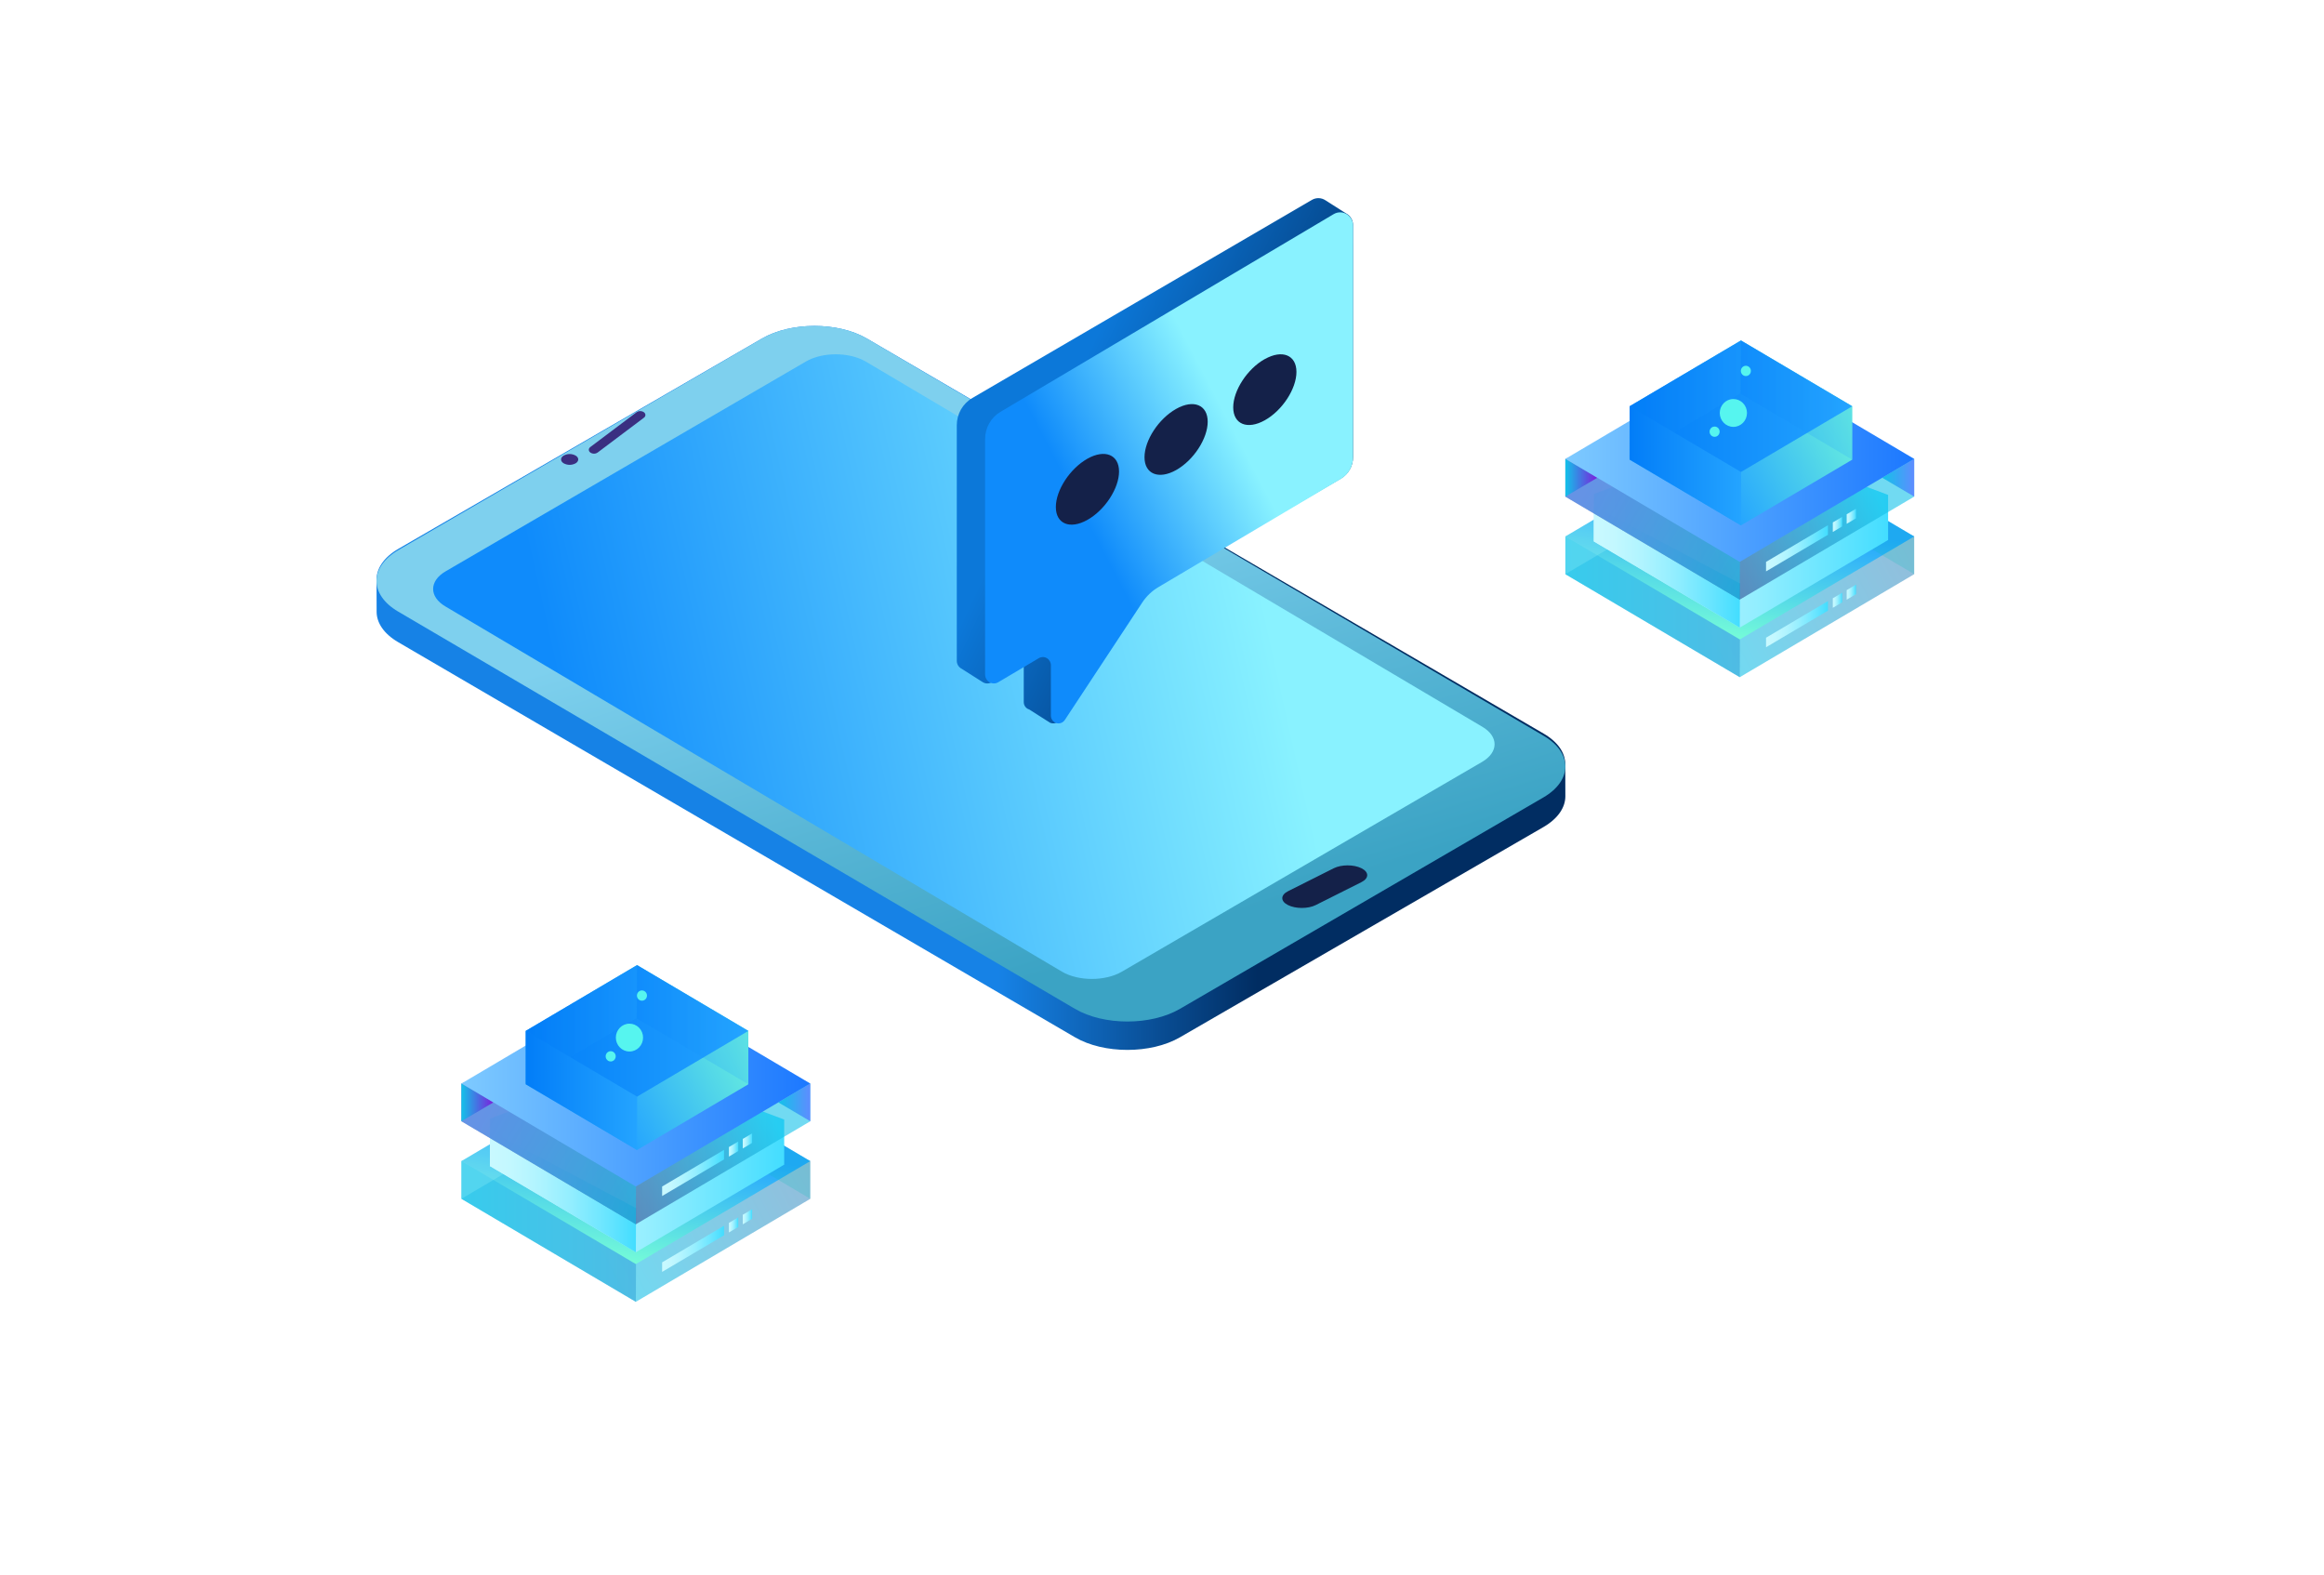
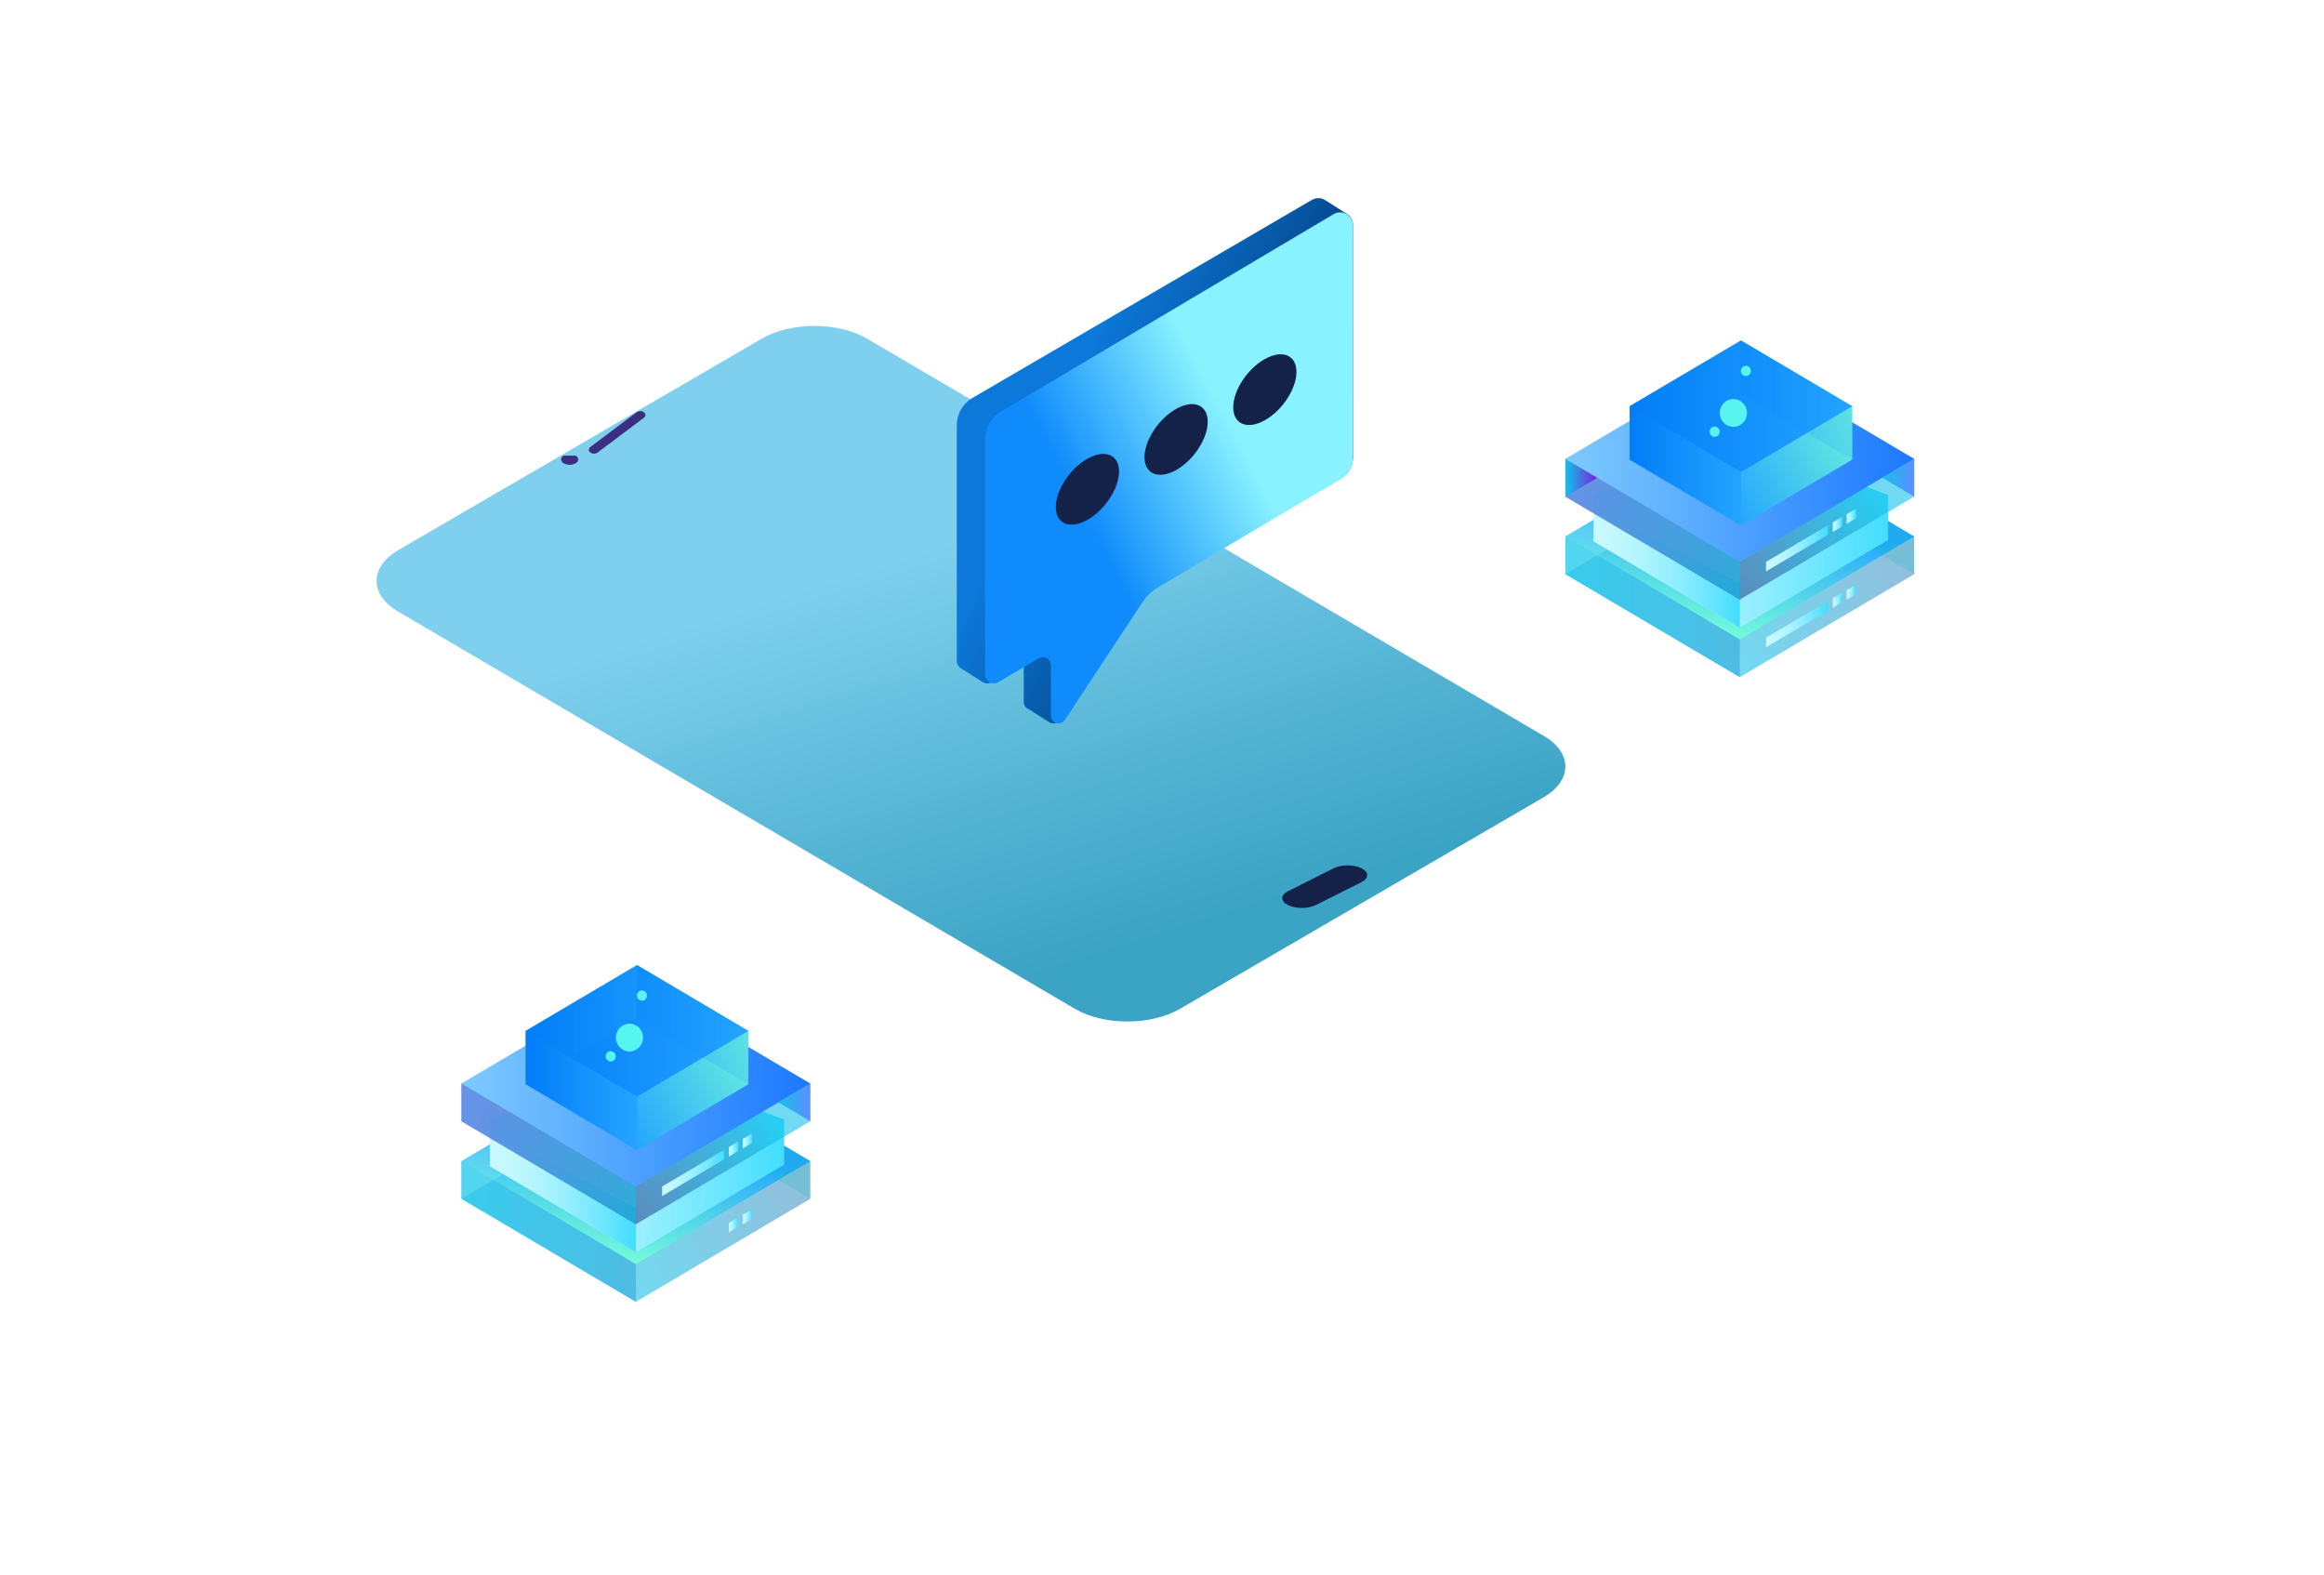
<svg xmlns="http://www.w3.org/2000/svg" width="155px" height="105px" viewBox="0 0 155 105" version="1.1">
  <title>编组 4</title>
  <desc>Created with Sketch.</desc>
  <defs>
    <linearGradient x1="73.99%" y1="50%" x2="52.338%" y2="50%" id="linearGradient-1">
      <stop stop-color="#012D62" offset="0%" />
      <stop stop-color="#1682E6" offset="100%" />
    </linearGradient>
    <linearGradient x1="41.738%" y1="34.701%" x2="69.371%" y2="85.875%" id="linearGradient-2">
      <stop stop-color="#7ED0EE" offset="0%" />
      <stop stop-color="#58B6D6" offset="54%" />
      <stop stop-color="#3BA3C4" offset="100%" />
    </linearGradient>
    <linearGradient x1="78.941%" y1="46.212%" x2="12.266%" y2="54.937%" id="linearGradient-3">
      <stop stop-color="#89F2FF" offset="0%" />
      <stop stop-color="#0F8BFB" offset="100%" />
    </linearGradient>
    <linearGradient x1="29.879%" y1="34.591%" x2="86.636%" y2="70.102%" id="linearGradient-4">
      <stop stop-color="#0C78D9" offset="0%" />
      <stop stop-color="#012D62" offset="100%" />
    </linearGradient>
    <linearGradient x1="65.008%" y1="39.056%" x2="30.432%" y2="64.263%" id="linearGradient-5">
      <stop stop-color="#89F2FF" offset="0%" />
      <stop stop-color="#0F8BFB" offset="100%" />
    </linearGradient>
    <linearGradient x1="32.314%" y1="53.265%" x2="105.615%" y2="30.532%" id="linearGradient-6">
      <stop stop-color="#12C2E9" offset="0%" />
      <stop stop-color="#518CBF" offset="100%" />
    </linearGradient>
    <linearGradient x1="0%" y1="50%" x2="100%" y2="50%" id="linearGradient-7">
      <stop stop-color="#12C2E9" offset="0%" />
      <stop stop-color="#37A8DB" offset="100%" />
    </linearGradient>
    <linearGradient x1="53.085%" y1="39.549%" x2="35.84%" y2="98.038%" id="linearGradient-8">
      <stop stop-color="#24A4FF" offset="0%" />
      <stop stop-color="#78FFD6" offset="100%" />
    </linearGradient>
    <linearGradient x1="0%" y1="49.997%" x2="100%" y2="49.997%" id="linearGradient-9">
      <stop stop-color="#C9F9FF" offset="0%" />
      <stop stop-color="#C3F8FF" offset="14%" />
      <stop stop-color="#B0F4FF" offset="33%" />
      <stop stop-color="#93EEFF" offset="55%" />
      <stop stop-color="#69E5FF" offset="80%" />
      <stop stop-color="#43DDFF" offset="100%" />
    </linearGradient>
    <linearGradient x1="0%" y1="50%" x2="100%" y2="50%" id="linearGradient-10">
      <stop stop-color="#C9F9FF" offset="0%" />
      <stop stop-color="#C3F8FF" offset="14%" />
      <stop stop-color="#B0F4FF" offset="33%" />
      <stop stop-color="#93EEFF" offset="55%" />
      <stop stop-color="#69E5FF" offset="80%" />
      <stop stop-color="#43DDFF" offset="100%" />
    </linearGradient>
    <linearGradient x1="85.236%" y1="35.432%" x2="34.67%" y2="52.304%" id="linearGradient-11">
      <stop stop-color="#12C2E9" offset="0%" />
      <stop stop-color="#2F4A92" offset="100%" />
    </linearGradient>
    <linearGradient x1="116.899%" y1="79.269%" x2="9.213%" y2="28.909%" id="linearGradient-12">
      <stop stop-color="#12C2E9" offset="0%" />
      <stop stop-color="#5194FF" offset="100%" />
    </linearGradient>
    <linearGradient x1="0%" y1="50.017%" x2="100%" y2="50.017%" id="linearGradient-13">
      <stop stop-color="#12C2E9" offset="0%" />
      <stop stop-color="#7D1EDC" offset="100%" />
    </linearGradient>
    <linearGradient x1="0%" y1="50.017%" x2="98.773%" y2="50.017%" id="linearGradient-14">
      <stop stop-color="#12C2E9" offset="0%" />
      <stop stop-color="#5E8DFF" offset="100%" />
    </linearGradient>
    <linearGradient x1="0%" y1="50%" x2="100%" y2="50%" id="linearGradient-15">
      <stop stop-color="#7ECAFF" offset="0%" />
      <stop stop-color="#1C78FF" offset="100%" />
    </linearGradient>
    <linearGradient x1="30.508%" y1="58.496%" x2="108.399%" y2="24.54%" id="linearGradient-16">
      <stop stop-color="#24A4FF" offset="0%" />
      <stop stop-color="#78FFD6" offset="100%" />
    </linearGradient>
    <linearGradient x1="0%" y1="50%" x2="100%" y2="50%" id="linearGradient-17">
      <stop stop-color="#027DF8" offset="0%" />
      <stop stop-color="#24A4FF" offset="100%" />
    </linearGradient>
    <linearGradient x1="0%" y1="50%" x2="100%" y2="50%" id="linearGradient-18">
      <stop stop-color="#027DF8" offset="0%" />
      <stop stop-color="#24A4FF" offset="100%" />
    </linearGradient>
    <linearGradient x1="0%" y1="50%" x2="100%" y2="50%" id="linearGradient-19">
      <stop stop-color="#027DF8" offset="0%" />
      <stop stop-color="#24A4FF" offset="100%" />
    </linearGradient>
    <linearGradient x1="0%" y1="50%" x2="100%" y2="50%" id="linearGradient-20">
      <stop stop-color="#027DF8" offset="0%" />
      <stop stop-color="#24A4FF" offset="100%" />
    </linearGradient>
    <linearGradient x1="0%" y1="49.986%" x2="100%" y2="49.986%" id="linearGradient-21">
      <stop stop-color="#C9F9FF" offset="0%" />
      <stop stop-color="#C3F8FF" offset="14%" />
      <stop stop-color="#B0F4FF" offset="33%" />
      <stop stop-color="#93EEFF" offset="55%" />
      <stop stop-color="#69E5FF" offset="80%" />
      <stop stop-color="#43DDFF" offset="100%" />
    </linearGradient>
    <linearGradient x1="0%" y1="50.044%" x2="100%" y2="50.044%" id="linearGradient-22">
      <stop stop-color="#C9F9FF" offset="0%" />
      <stop stop-color="#C3F8FF" offset="14%" />
      <stop stop-color="#B0F4FF" offset="33%" />
      <stop stop-color="#93EEFF" offset="55%" />
      <stop stop-color="#69E5FF" offset="80%" />
      <stop stop-color="#43DDFF" offset="100%" />
    </linearGradient>
    <linearGradient x1="0%" y1="50%" x2="100%" y2="50%" id="linearGradient-23">
      <stop stop-color="#C9F9FF" offset="0%" />
      <stop stop-color="#C3F8FF" offset="14%" />
      <stop stop-color="#B0F4FF" offset="33%" />
      <stop stop-color="#93EEFF" offset="55%" />
      <stop stop-color="#69E5FF" offset="80%" />
      <stop stop-color="#43DDFF" offset="100%" />
    </linearGradient>
    <linearGradient x1="0%" y1="50.014%" x2="100%" y2="50.014%" id="linearGradient-24">
      <stop stop-color="#C9F9FF" offset="0%" />
      <stop stop-color="#C3F8FF" offset="14%" />
      <stop stop-color="#B0F4FF" offset="33%" />
      <stop stop-color="#93EEFF" offset="55%" />
      <stop stop-color="#69E5FF" offset="80%" />
      <stop stop-color="#43DDFF" offset="100%" />
    </linearGradient>
    <linearGradient x1="0%" y1="50.044%" x2="100%" y2="50.044%" id="linearGradient-25">
      <stop stop-color="#C9F9FF" offset="0%" />
      <stop stop-color="#C3F8FF" offset="14%" />
      <stop stop-color="#B0F4FF" offset="33%" />
      <stop stop-color="#93EEFF" offset="55%" />
      <stop stop-color="#69E5FF" offset="80%" />
      <stop stop-color="#43DDFF" offset="100%" />
    </linearGradient>
  </defs>
  <g id="页面1" stroke="none" stroke-width="1" fill="none" fill-rule="evenodd">
    <g id="GETSSL-1.2版" transform="translate(-1040, -1459)">
      <g id="2-Choose-Us" transform="translate(0, 1244)">
        <g id="特性">
          <g id="3" transform="translate(986, 197)">
            <g id="编组-4" transform="translate(55, 18)">
              <rect id="矩形" fill="#FFFFFF" x="-1" y="0" width="155" height="105" />
              <g id="插画3" transform="translate(26, 17)">
                <g id="手机" transform="translate(-1.888, -3.787)" fill-rule="nonzero">
-                   <path d="M1.461,23.383 L25.7,9.363 C27.64,8.239 30.783,8.239 32.709,9.363 L77.846,35.709 C78.806,36.27 79.284,37.005 79.284,37.743 L79.284,37.735 C79.284,38.45 79.286,39.167 79.29,39.884 C79.29,40.627 78.804,41.371 77.832,41.937 L53.591,55.956 C51.653,57.081 48.508,57.081 46.581,55.956 L1.445,29.61 C0.489,29.052 0.008,28.319 0.007,27.585 C0.007,26.87 0.007,26.152 0.001,25.437 C0.001,25.456 0.001,25.476 0.001,25.494 C-0.023,24.731 0.461,23.963 1.461,23.383 Z" id="路径" fill="url(#linearGradient-1)" />
                  <path d="M1.46,23.465 C-0.478,24.596 -0.488,26.435 1.439,27.567 L46.579,54.059 C48.505,55.189 51.65,55.189 53.589,54.059 L77.829,39.961 C79.767,38.831 79.778,36.991 77.853,35.86 L32.712,9.367 C30.785,8.238 27.641,8.238 25.702,9.367 L1.46,23.465 Z" id="路径" fill="url(#linearGradient-2)" />
                  <path d="M14.261,16.596 C14.126,16.699 14.124,16.863 14.261,16.964 C14.413,17.065 14.594,17.065 14.747,16.964 L17.833,14.643 C17.968,14.546 17.969,14.379 17.833,14.276 C17.68,14.175 17.499,14.175 17.346,14.276 L14.261,16.596 Z" id="路径" fill="#3A2F81" />
                  <g id="编组" transform="translate(12.271, 17.04)">
                    <path d="M0.206,0.131 C-0.018,0.27 -0.019,0.5 0.206,0.639 C-0.019,0.5 -0.018,0.27 0.206,0.131 Z" id="路径" fill="#BDBDBD" />
-                     <path d="M0.206,0.131 C-0.018,0.27 -0.019,0.5 0.206,0.639 C0.46,0.781 0.761,0.781 1.015,0.639 C1.239,0.5 1.241,0.27 1.015,0.131 C0.761,-0.012 0.46,-0.012 0.206,0.131 Z" id="路径" fill="#3A2F81" />
+                     <path d="M0.206,0.131 C-0.018,0.27 -0.019,0.5 0.206,0.639 C0.46,0.781 0.761,0.781 1.015,0.639 C1.239,0.5 1.241,0.27 1.015,0.131 Z" id="路径" fill="#3A2F81" />
                  </g>
-                   <path d="M4.609,24.885 C3.503,25.53 3.497,26.582 4.597,27.229 L45.713,51.58 C46.813,52.229 48.608,52.229 49.715,51.58 L73.736,37.594 C74.843,36.945 74.85,35.897 73.748,35.249 L32.633,10.899 C31.532,10.254 29.736,10.25 28.63,10.899 L4.609,24.885 Z" id="路径" fill="url(#linearGradient-3)" />
                  <path d="M60.797,46.215 C60.285,46.47 60.282,46.886 60.791,47.141 C61.3,47.397 62.129,47.398 62.641,47.141 L65.689,45.613 C66.201,45.356 66.204,44.943 65.693,44.686 C65.182,44.429 64.357,44.43 63.843,44.686 L60.797,46.215 Z" id="路径" fill="#142149" />
                  <path d="M64.668,1.018 C64.649,1.006 64.632,0.994 64.613,0.984 C64.595,0.974 64.578,0.96 64.556,0.948 C64.539,0.936 64.521,0.924 64.502,0.914 C64.483,0.902 64.467,0.89 64.447,0.879 C64.43,0.866 64.412,0.855 64.393,0.845 C64.376,0.832 64.357,0.82 64.338,0.809 C64.321,0.796 64.301,0.784 64.281,0.775 C64.263,0.762 64.246,0.749 64.227,0.738 C64.209,0.728 64.192,0.715 64.173,0.705 C64.153,0.695 64.138,0.68 64.118,0.668 C64.08,0.647 64.043,0.623 64.007,0.598 C63.988,0.586 63.971,0.574 63.952,0.564 L63.899,0.528 C63.879,0.516 63.863,0.504 63.844,0.494 C63.825,0.484 63.806,0.469 63.787,0.459 C63.769,0.446 63.751,0.435 63.732,0.425 C63.715,0.411 63.696,0.4 63.677,0.389 C63.659,0.377 63.642,0.365 63.624,0.355 C63.605,0.341 63.586,0.329 63.566,0.318 C63.55,0.305 63.531,0.294 63.512,0.285 C63.493,0.272 63.477,0.26 63.457,0.248 C63.437,0.237 63.422,0.225 63.403,0.215 C63.384,0.205 63.368,0.19 63.349,0.178 C63.33,0.166 63.311,0.155 63.291,0.145 C63.02,-0.038 62.669,-0.048 62.386,0.117 L39.743,13.325 C39.098,13.7 38.701,14.393 38.701,15.144 L38.701,30.854 C38.702,31.078 38.828,31.283 39.027,31.383 C39.047,31.395 39.063,31.408 39.082,31.418 C39.1,31.431 39.119,31.443 39.139,31.453 C39.158,31.465 39.175,31.478 39.194,31.489 C39.213,31.501 39.229,31.513 39.249,31.523 C39.268,31.533 39.284,31.548 39.302,31.559 C39.321,31.572 39.34,31.583 39.359,31.593 C39.377,31.607 39.395,31.619 39.414,31.629 C39.432,31.642 39.45,31.653 39.469,31.663 C39.488,31.675 39.504,31.688 39.523,31.698 C39.541,31.709 39.558,31.722 39.577,31.733 C39.595,31.746 39.614,31.757 39.635,31.767 C39.652,31.78 39.67,31.792 39.688,31.803 C39.726,31.825 39.762,31.848 39.798,31.873 C39.815,31.885 39.833,31.897 39.852,31.907 C39.87,31.92 39.889,31.932 39.909,31.943 C39.928,31.955 39.945,31.968 39.963,31.978 C39.982,31.987 39.998,32.001 40.018,32.013 C40.038,32.025 40.053,32.038 40.072,32.048 C40.09,32.061 40.109,32.073 40.129,32.083 C40.146,32.097 40.164,32.108 40.184,32.118 C40.201,32.13 40.22,32.142 40.238,32.153 C40.256,32.165 40.274,32.177 40.292,32.187 C40.31,32.2 40.328,32.212 40.347,32.223 C40.365,32.236 40.384,32.247 40.404,32.257 C40.588,32.388 40.831,32.399 41.027,32.285 L43.167,31.037 L43.167,33.605 C43.167,33.835 43.318,34.037 43.537,34.099 C43.557,34.109 43.57,34.128 43.592,34.135 C43.614,34.141 43.627,34.163 43.646,34.169 C43.666,34.175 43.681,34.198 43.703,34.205 C43.725,34.211 43.736,34.234 43.757,34.239 C43.778,34.244 43.79,34.268 43.812,34.275 C43.834,34.281 43.847,34.304 43.867,34.309 C43.886,34.315 43.902,34.338 43.924,34.345 C43.946,34.351 43.956,34.374 43.978,34.379 C44,34.385 44.01,34.408 44.032,34.415 C44.054,34.421 44.065,34.444 44.087,34.449 C44.109,34.455 44.122,34.478 44.141,34.486 C44.16,34.493 44.177,34.514 44.196,34.519 C44.214,34.525 44.231,34.548 44.253,34.555 C44.274,34.561 44.285,34.584 44.307,34.589 C44.329,34.595 44.34,34.618 44.361,34.625 C44.382,34.631 44.396,34.654 44.416,34.659 C44.435,34.665 44.451,34.688 44.473,34.695 C44.495,34.701 44.506,34.724 44.528,34.729 C44.545,34.743 44.563,34.754 44.581,34.765 C44.604,34.773 44.617,34.793 44.636,34.799 C44.656,34.806 44.671,34.828 44.69,34.835 C44.709,34.841 44.726,34.862 44.748,34.869 C44.77,34.877 44.78,34.898 44.802,34.906 C44.824,34.913 44.834,34.932 44.857,34.939 C44.879,34.947 44.892,34.968 44.91,34.975 C45.134,35.086 45.406,35.013 45.544,34.803 L50.815,26.956 C51.097,26.539 51.468,26.191 51.901,25.939 L64.315,18.703 C64.821,18.406 65.132,17.859 65.131,17.269 L65.131,1.794 C65.132,1.469 64.954,1.17 64.668,1.018 Z" id="路径" fill="url(#linearGradient-4)" />
                  <path d="M63.841,1.064 L41.612,14.252 C40.979,14.628 40.589,15.321 40.589,16.071 L40.589,31.757 C40.588,31.973 40.7,32.172 40.882,32.28 C41.064,32.388 41.288,32.387 41.47,32.279 L44.175,30.675 C44.341,30.577 44.545,30.577 44.71,30.676 C44.875,30.774 44.977,30.955 44.977,31.151 L44.977,34.505 C44.977,34.734 45.122,34.936 45.336,35.004 C45.549,35.071 45.78,34.988 45.906,34.798 L51.077,26.957 C51.353,26.541 51.718,26.194 52.143,25.942 L64.33,18.716 C64.827,18.419 65.132,17.873 65.131,17.283 L65.131,1.83 C65.131,1.515 64.967,1.224 64.701,1.066 C64.435,0.908 64.107,0.907 63.841,1.064 Z" id="路径" fill="url(#linearGradient-5)" />
                  <path d="M49.523,18.231 C49.523,19.356 48.579,20.799 47.415,21.454 C46.252,22.109 45.308,21.725 45.308,20.597 C45.308,19.47 46.255,18.028 47.415,17.375 C48.576,16.722 49.523,17.104 49.523,18.231 Z M53.331,14.054 C52.167,14.707 51.221,16.15 51.221,17.276 C51.221,18.402 52.167,18.785 53.331,18.132 C54.495,17.479 55.436,16.034 55.436,14.909 C55.436,13.784 54.492,13.398 53.331,14.054 Z M59.245,10.729 C58.081,11.381 57.138,12.824 57.138,13.951 C57.138,15.077 58.081,15.464 59.248,14.811 C60.415,14.158 61.355,12.714 61.355,11.588 C61.355,10.462 60.409,10.078 59.248,10.732 L59.245,10.729 Z" id="形状" fill="#142149" />
                </g>
                <g id="编组-3" transform="translate(77.402, 4.733)">
                  <polygon id="路径" fill="url(#linearGradient-6)" fill-rule="nonzero" opacity="0.6" points="0.002 16.557 0.002 14.04 11.632 9.682 23.265 14.04 23.265 16.557 11.633 23.424" />
                  <polygon id="路径" fill="url(#linearGradient-7)" fill-rule="nonzero" opacity="0.6" points="11.645 20.204 0.002 14.04 0.002 16.557 11.633 23.424" />
                  <polygon id="路径" fill="url(#linearGradient-8)" fill-rule="nonzero" points="11.633 20.907 0.002 14.04 11.632 7.164 23.265 14.04" />
                  <polygon id="路径" fill="#B4FFFA" fill-rule="nonzero" opacity="0.2" points="0.002 14.038 11.632 7.164 13.772 8.429 0.002 16.553" />
                  <polygon id="路径" fill="#06BFB9" fill-rule="nonzero" opacity="0.2" points="23.265 14.038 11.634 7.164 9.493 8.429 23.265 16.553" />
                  <polygon id="路径" fill="url(#linearGradient-9)" fill-rule="nonzero" points="21.526 11.269 11.633 7.563 1.899 11.209 1.899 14.371 11.633 20.119 21.526 14.277" />
                  <polygon id="路径" fill="url(#linearGradient-10)" fill-rule="nonzero" points="1.899 14.371 11.633 20.119 11.644 17.177 1.899 12.016" />
                  <polygon id="路径" fill="url(#linearGradient-11)" fill-rule="nonzero" opacity="0.6" points="0.002 11.385 0.002 8.867 11.632 4.51 23.265 8.867 23.265 11.385 11.633 18.252" />
                  <polygon id="路径" fill="url(#linearGradient-12)" fill-rule="nonzero" opacity="0.6" points="11.645 15.032 0.002 8.867 0.002 11.385 11.633 18.252" />
                  <polygon id="路径" fill="url(#linearGradient-13)" fill-rule="nonzero" points="-5.41788836e-14 8.867 2.132 10.125 -5.41788836e-14 11.381" />
                  <polygon id="路径" fill="url(#linearGradient-14)" fill-rule="nonzero" points="23.265 8.867 21.134 10.125 23.265 11.381" />
                  <polygon id="路径" fill="#DADADA" fill-rule="nonzero" points="3.354 6.883 -2.04281037e-14 8.867 -2.04281037e-14 8.864" />
                  <polygon id="路径" fill="url(#linearGradient-15)" fill-rule="nonzero" points="11.633 15.735 0.002 8.867 11.632 1.992 23.265 8.867" />
                  <polygon id="路径" fill="url(#linearGradient-16)" fill-rule="nonzero" points="11.713 13.301 4.289 8.918 4.289 5.358 11.712 0.971 19.135 5.358 19.135 8.918" />
                  <polygon id="路径" fill="url(#linearGradient-17)" fill-rule="nonzero" points="11.72 8.887 4.289 5.358 4.289 8.918 11.713 13.301" />
                  <polygon id="路径" fill="url(#linearGradient-18)" fill-rule="nonzero" points="11.713 9.741 4.289 5.358 11.712 0.971 19.135 5.358" />
                  <polygon id="路径" fill="url(#linearGradient-19)" fill-rule="nonzero" opacity="0.2" points="11.713 0.971 11.683 4.522 19.135 8.918 19.135 5.358" />
-                   <polygon id="路径" fill="url(#linearGradient-20)" fill-rule="nonzero" opacity="0.2" points="11.712 0.971 4.289 5.358 4.267 8.869 11.683 4.494" />
                  <polygon id="路径" points="7.718 0.049 7.724 0.056 7.714 0.044" />
                  <path d="M12.114,5.805 C12.113,6.318 11.707,6.733 11.206,6.733 C10.705,6.732 10.298,6.317 10.298,5.805 C10.298,5.292 10.704,4.876 11.205,4.876 C11.446,4.876 11.678,4.973 11.848,5.148 C12.019,5.322 12.114,5.559 12.114,5.805 L12.114,5.805 Z" id="路径" fill="#56F5EF" fill-rule="nonzero" />
                  <path d="M12.374,3.003 C12.373,3.192 12.223,3.345 12.038,3.344 C11.854,3.344 11.704,3.191 11.704,3.002 C11.704,2.812 11.854,2.659 12.039,2.659 C12.128,2.659 12.213,2.696 12.276,2.76 C12.339,2.824 12.374,2.912 12.374,3.003 L12.374,3.003 Z" id="路径" fill="#56F5EF" fill-rule="nonzero" />
                  <path d="M10.29,7.053 C10.29,7.192 10.208,7.318 10.083,7.371 C9.957,7.424 9.813,7.395 9.717,7.297 C9.62,7.199 9.592,7.051 9.643,6.923 C9.695,6.794 9.818,6.711 9.954,6.711 C10.139,6.711 10.289,6.864 10.29,7.053 Z" id="路径" fill="#56F5EF" fill-rule="nonzero" />
                  <polygon id="路径" fill="url(#linearGradient-21)" fill-rule="nonzero" points="17.513 13.929 13.385 16.37 13.385 15.735 17.513 13.292" />
                  <polygon id="路径" fill="url(#linearGradient-22)" fill-rule="nonzero" points="18.462 12.735 17.839 13.103 17.839 13.741 18.462 13.372" />
                  <polygon id="路径" fill="url(#linearGradient-23)" fill-rule="nonzero" points="19.386 12.193 18.764 12.561 18.764 13.197 19.386 12.829" />
                  <polygon id="路径" fill="url(#linearGradient-24)" fill-rule="nonzero" points="17.513 18.988 13.385 21.429 13.385 20.792 17.513 18.351" />
                  <polygon id="路径" fill="url(#linearGradient-25)" fill-rule="nonzero" points="18.462 17.795 17.839 18.162 17.839 18.799 18.462 18.432" />
                  <polygon id="路径" fill="url(#linearGradient-23)" fill-rule="nonzero" points="19.386 17.251 18.764 17.619 18.764 18.256 19.386 17.887" />
                </g>
                <g id="编组-3" transform="translate(3.776, 46.387)">
                  <polygon id="路径" fill="url(#linearGradient-6)" fill-rule="nonzero" opacity="0.6" points="0.002 16.557 0.002 14.04 11.632 9.682 23.265 14.04 23.265 16.557 11.633 23.424" />
                  <polygon id="路径" fill="url(#linearGradient-7)" fill-rule="nonzero" opacity="0.6" points="11.645 20.204 0.002 14.04 0.002 16.557 11.633 23.424" />
                  <polygon id="路径" fill="url(#linearGradient-8)" fill-rule="nonzero" points="11.633 20.907 0.002 14.04 11.632 7.164 23.265 14.04" />
                  <polygon id="路径" fill="#B4FFFA" fill-rule="nonzero" opacity="0.2" points="0.002 14.038 11.632 7.164 13.772 8.429 0.002 16.553" />
                  <polygon id="路径" fill="#06BFB9" fill-rule="nonzero" opacity="0.2" points="23.265 14.038 11.634 7.164 9.493 8.429 23.265 16.553" />
                  <polygon id="路径" fill="url(#linearGradient-9)" fill-rule="nonzero" points="21.526 11.269 11.633 7.563 1.899 11.209 1.899 14.371 11.633 20.119 21.526 14.277" />
                  <polygon id="路径" fill="url(#linearGradient-10)" fill-rule="nonzero" points="1.899 14.371 11.633 20.119 11.644 17.177 1.899 12.016" />
                  <polygon id="路径" fill="url(#linearGradient-11)" fill-rule="nonzero" opacity="0.6" points="0.002 11.385 0.002 8.867 11.632 4.51 23.265 8.867 23.265 11.385 11.633 18.252" />
                  <polygon id="路径" fill="url(#linearGradient-12)" fill-rule="nonzero" opacity="0.6" points="11.645 15.032 0.002 8.867 0.002 11.385 11.633 18.252" />
-                   <polygon id="路径" fill="url(#linearGradient-13)" fill-rule="nonzero" points="-5.41788836e-14 8.867 2.132 10.125 -5.41788836e-14 11.381" />
                  <polygon id="路径" fill="url(#linearGradient-14)" fill-rule="nonzero" points="23.265 8.867 21.134 10.125 23.265 11.381" />
                  <polygon id="路径" fill="#DADADA" fill-rule="nonzero" points="3.354 6.883 -2.04281037e-14 8.867 -2.04281037e-14 8.864" />
                  <polygon id="路径" fill="url(#linearGradient-15)" fill-rule="nonzero" points="11.633 15.735 0.002 8.867 11.632 1.992 23.265 8.867" />
                  <polygon id="路径" fill="url(#linearGradient-16)" fill-rule="nonzero" points="11.713 13.301 4.289 8.918 4.289 5.358 11.712 0.971 19.135 5.358 19.135 8.918" />
                  <polygon id="路径" fill="url(#linearGradient-17)" fill-rule="nonzero" points="11.72 8.887 4.289 5.358 4.289 8.918 11.713 13.301" />
                  <polygon id="路径" fill="url(#linearGradient-18)" fill-rule="nonzero" points="11.713 9.741 4.289 5.358 11.712 0.971 19.135 5.358" />
                  <polygon id="路径" fill="url(#linearGradient-19)" fill-rule="nonzero" opacity="0.2" points="11.713 0.971 11.683 4.522 19.135 8.918 19.135 5.358" />
                  <polygon id="路径" fill="url(#linearGradient-20)" fill-rule="nonzero" opacity="0.2" points="11.712 0.971 4.289 5.358 4.267 8.869 11.683 4.494" />
                  <polygon id="路径" points="7.718 0.049 7.724 0.056 7.714 0.044" />
                  <path d="M12.114,5.805 C12.113,6.318 11.707,6.733 11.206,6.733 C10.705,6.732 10.298,6.317 10.298,5.805 C10.298,5.292 10.704,4.876 11.205,4.876 C11.446,4.876 11.678,4.973 11.848,5.148 C12.019,5.322 12.114,5.559 12.114,5.805 L12.114,5.805 Z" id="路径" fill="#56F5EF" fill-rule="nonzero" />
                  <path d="M12.374,3.003 C12.373,3.192 12.223,3.345 12.038,3.344 C11.854,3.344 11.704,3.191 11.704,3.002 C11.704,2.812 11.854,2.659 12.039,2.659 C12.128,2.659 12.213,2.696 12.276,2.76 C12.339,2.824 12.374,2.912 12.374,3.003 L12.374,3.003 Z" id="路径" fill="#56F5EF" fill-rule="nonzero" />
                  <path d="M10.29,7.053 C10.29,7.192 10.208,7.318 10.083,7.371 C9.957,7.424 9.813,7.395 9.717,7.297 C9.62,7.199 9.592,7.051 9.643,6.923 C9.695,6.794 9.818,6.711 9.954,6.711 C10.139,6.711 10.289,6.864 10.29,7.053 Z" id="路径" fill="#56F5EF" fill-rule="nonzero" />
                  <polygon id="路径" fill="url(#linearGradient-21)" fill-rule="nonzero" points="17.513 13.929 13.385 16.37 13.385 15.735 17.513 13.292" />
                  <polygon id="路径" fill="url(#linearGradient-22)" fill-rule="nonzero" points="18.462 12.735 17.839 13.103 17.839 13.741 18.462 13.372" />
                  <polygon id="路径" fill="url(#linearGradient-23)" fill-rule="nonzero" points="19.386 12.193 18.764 12.561 18.764 13.197 19.386 12.829" />
-                   <polygon id="路径" fill="url(#linearGradient-24)" fill-rule="nonzero" points="17.513 18.988 13.385 21.429 13.385 20.792 17.513 18.351" />
                  <polygon id="路径" fill="url(#linearGradient-25)" fill-rule="nonzero" points="18.462 17.795 17.839 18.162 17.839 18.799 18.462 18.432" />
                  <polygon id="路径" fill="url(#linearGradient-23)" fill-rule="nonzero" points="19.386 17.251 18.764 17.619 18.764 18.256 19.386 17.887" />
                </g>
              </g>
            </g>
          </g>
        </g>
      </g>
    </g>
  </g>
</svg>